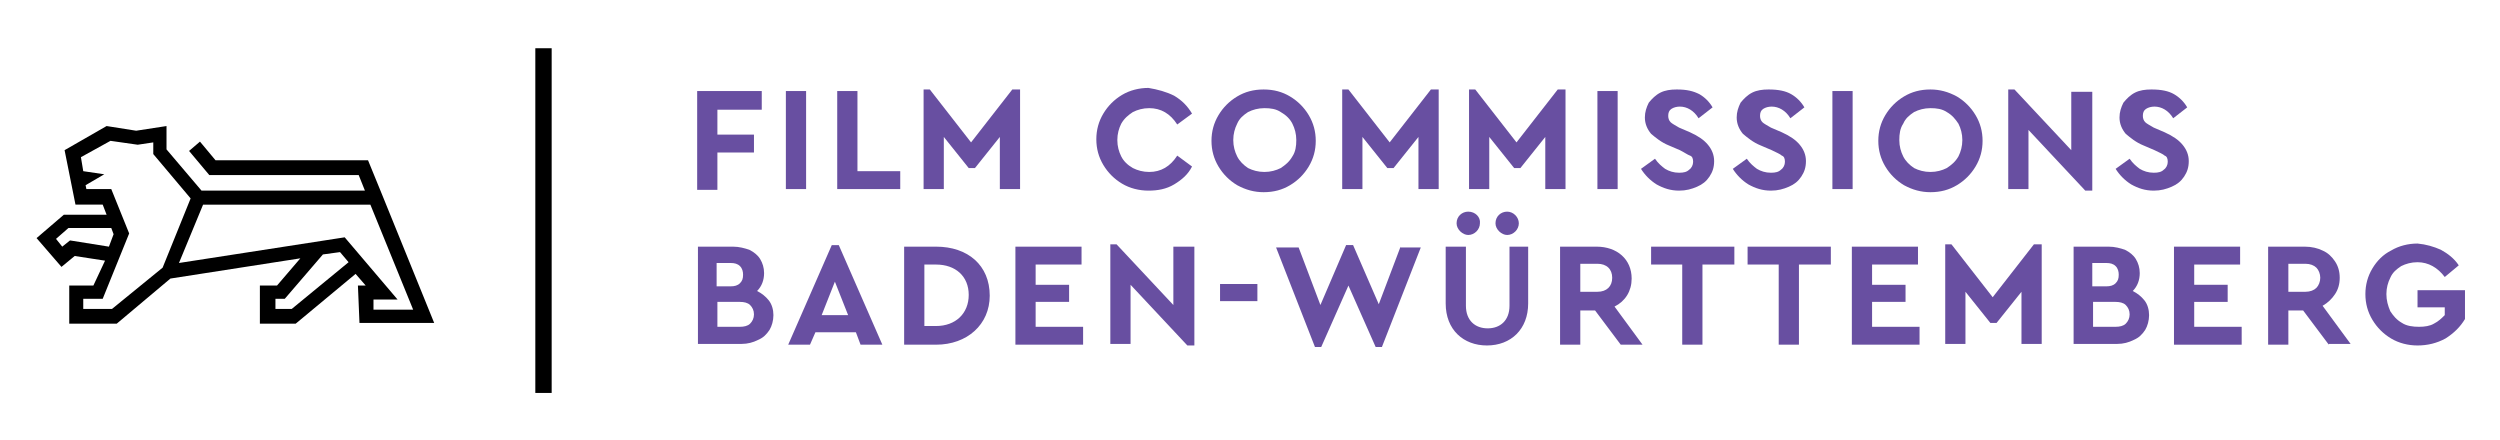
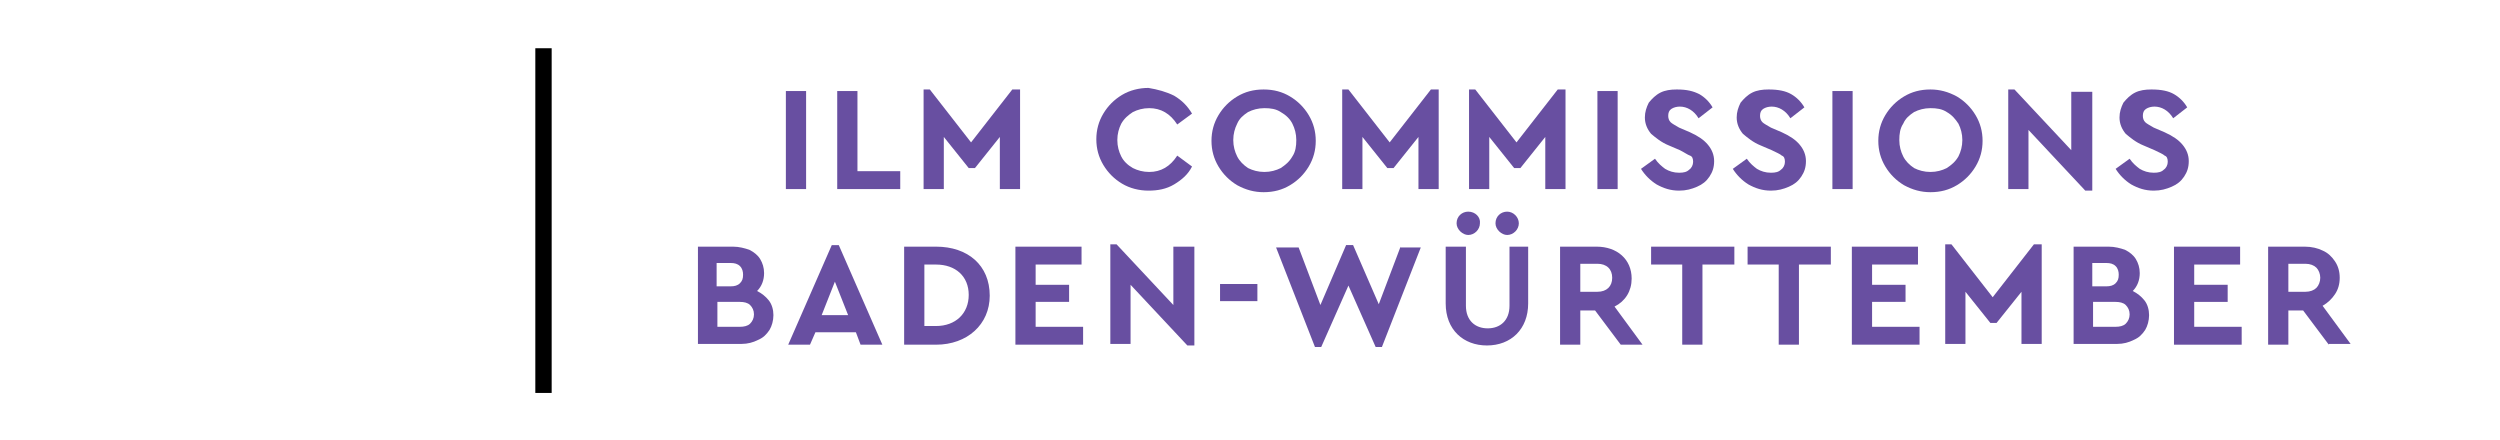
<svg xmlns="http://www.w3.org/2000/svg" version="1.1" id="Ebene_1" x="0px" y="0px" viewBox="0 0 321.3 56.6" style="enable-background:new 0 0 321.3 56.6;" xml:space="preserve">
  <style type="text/css">
	.st0{fill:#000000;}
	.st1{fill:#684fa1;}
</style>
  <g>
    <rect x="68.8" y="6.2" class="st0" width="2.1" height="44.3" />
-     <path class="st0" d="M44.3,30.5L23,33.8l3.1-7.5h21.5l5.5,13.5H48v-1.3h3.1L44.3,30.5z M37.5,39.7h-2.1v-1.3h1.2l4.9-5.7l2.2-0.3   l1.1,1.3L37.5,39.7z M14.4,39.7h-3.7v-1.3h2.5l3.4-8.4l-2.3-5.7h-3.2L11,23.8l2.4-1.4L10.7,22l-0.3-1.8l3.8-2.1l3.5,0.5l2-0.3v1.5   l4.8,5.7l-3.6,8.9L14.4,39.7z M9,30.9L8,31.7l-0.8-1l1.6-1.4h5.5l0.3,0.8l-0.6,1.6L9,30.9z M46.2,41.5h9.6L49.1,25l-1.8-4.4H27.7   l-2-2.4l-1.4,1.2l2.6,3.1h19.2l0.8,2h-21l-4.5-5.3l0-3l-3.9,0.6l-3.8-0.6l-5.4,3.1l1.4,7h3.5l0.5,1.3H8.2l-3.5,3l3.2,3.7l1.7-1.4   l3.9,0.6L12,36.7H8.9v4.9H15l6.9-5.8l16.7-2.6l-3,3.5h-2.2v4.9h4.6l7.7-6.4l1.3,1.5h-1" />
    <g>
-       <path class="st1" d="M97.9,14.1h-5.7v3.2h4.7v2.3h-4.7v4.8h-2.6V11.7h8.3V14.1z" />
      <path class="st1" d="M103.6,24.3H101V11.7h2.6V24.3z" />
      <path class="st1" d="M110.2,22h5.5v2.3h-8.1V11.7h2.6V22z" />
      <path class="st1" d="M131.1,11.5v12.8h-2.6v-6.7l-3.2,4h-0.8l-3.2-4v6.7h-2.6V11.5h0.8l5.3,6.8l5.3-6.8H131.1z" />
      <path class="st1" d="M150.9,12.3c1,0.6,1.7,1.3,2.3,2.3l-1.9,1.4c-0.9-1.4-2.1-2.1-3.6-2.1c-0.8,0-1.5,0.2-2.1,0.5    c-0.6,0.4-1.1,0.8-1.5,1.5c-0.3,0.6-0.5,1.3-0.5,2.1s0.2,1.5,0.5,2.1c0.3,0.6,0.8,1.1,1.5,1.5c0.6,0.3,1.3,0.5,2.1,0.5    c1.5,0,2.7-0.7,3.6-2.1l1.9,1.4c-0.5,1-1.3,1.7-2.3,2.3c-1,0.6-2.1,0.8-3.3,0.8c-1.2,0-2.4-0.3-3.4-0.9c-1-0.6-1.8-1.4-2.4-2.4    c-0.6-1-0.9-2.1-0.9-3.3c0-1.2,0.3-2.3,0.9-3.3c0.6-1,1.4-1.8,2.4-2.4c1-0.6,2.2-0.9,3.4-0.9C148.8,11.5,149.9,11.8,150.9,12.3z" />
      <path class="st1" d="M165.8,12.4c1,0.6,1.8,1.4,2.4,2.4c0.6,1,0.9,2.1,0.9,3.3c0,1.2-0.3,2.3-0.9,3.3c-0.6,1-1.4,1.8-2.4,2.4    c-1,0.6-2.1,0.9-3.4,0.9c-1.2,0-2.3-0.3-3.4-0.9c-1-0.6-1.8-1.4-2.4-2.4c-0.6-1-0.9-2.1-0.9-3.3c0-1.2,0.3-2.3,0.9-3.3    c0.6-1,1.4-1.8,2.4-2.4c1-0.6,2.1-0.9,3.4-0.9C163.7,11.5,164.8,11.8,165.8,12.4z M160.4,14.4c-0.6,0.4-1.1,0.8-1.4,1.5    c-0.3,0.6-0.5,1.3-0.5,2.1s0.2,1.5,0.5,2.1c0.3,0.6,0.8,1.1,1.4,1.5c0.6,0.3,1.3,0.5,2.1,0.5c0.8,0,1.5-0.2,2.1-0.5    c0.6-0.4,1.1-0.8,1.5-1.5c0.4-0.6,0.5-1.3,0.5-2.1c0-0.8-0.2-1.5-0.5-2.1c-0.3-0.6-0.8-1.1-1.5-1.5c-0.6-0.4-1.3-0.5-2.1-0.5    C161.7,13.9,161,14.1,160.4,14.4z" />
      <path class="st1" d="M184.9,11.5v12.8h-2.6v-6.7l-3.2,4h-0.8l-3.2-4v6.7h-2.6V11.5h0.8l5.3,6.8l5.3-6.8H184.9z" />
      <path class="st1" d="M201.2,11.5v12.8h-2.6v-6.7l-3.2,4h-0.8l-3.2-4v6.7h-2.6V11.5h0.8l5.3,6.8l5.3-6.8H201.2z" />
      <path class="st1" d="M207.9,24.3h-2.6V11.7h2.6V24.3z" />
      <path class="st1" d="M218.4,12.1c0.7,0.4,1.3,1,1.7,1.7l-1.8,1.4c-0.6-1-1.5-1.5-2.4-1.5c-0.4,0-0.8,0.1-1.1,0.3    c-0.3,0.2-0.4,0.5-0.4,0.9c0,0.3,0.1,0.6,0.3,0.8c0.2,0.2,0.6,0.4,1.1,0.7l1.4,0.6c1.1,0.5,1.8,1,2.3,1.6c0.5,0.6,0.8,1.3,0.8,2.1    c0,0.8-0.2,1.4-0.6,2c-0.4,0.6-0.9,1-1.6,1.3c-0.7,0.3-1.4,0.5-2.3,0.5c-1.1,0-2-0.3-2.9-0.8c-0.8-0.5-1.5-1.2-2-2l1.8-1.3    c0.4,0.6,0.9,1,1.3,1.3c0.5,0.3,1.1,0.5,1.8,0.5c0.6,0,1-0.1,1.3-0.4c0.3-0.2,0.5-0.6,0.5-1c0-0.4-0.1-0.7-0.4-0.8    s-0.7-0.4-1.3-0.7l-1.4-0.6c-1-0.4-1.7-1-2.3-1.5c-0.5-0.6-0.8-1.3-0.8-2.1c0-0.7,0.2-1.3,0.5-1.9c0.4-0.5,0.9-1,1.5-1.3    c0.6-0.3,1.3-0.4,2.1-0.4C216.8,11.5,217.6,11.7,218.4,12.1z" />
      <path class="st1" d="M230.2,12.1c0.7,0.4,1.3,1,1.7,1.7l-1.8,1.4c-0.6-1-1.5-1.5-2.4-1.5c-0.4,0-0.8,0.1-1.1,0.3    c-0.3,0.2-0.4,0.5-0.4,0.9c0,0.3,0.1,0.6,0.3,0.8c0.2,0.2,0.6,0.4,1.1,0.7l1.4,0.6c1.1,0.5,1.8,1,2.3,1.6c0.5,0.6,0.8,1.3,0.8,2.1    c0,0.8-0.2,1.4-0.6,2c-0.4,0.6-0.9,1-1.6,1.3c-0.7,0.3-1.4,0.5-2.3,0.5c-1.1,0-2-0.3-2.9-0.8c-0.8-0.5-1.5-1.2-2-2l1.8-1.3    c0.4,0.6,0.9,1,1.3,1.3c0.5,0.3,1.1,0.5,1.8,0.5c0.6,0,1-0.1,1.3-0.4c0.3-0.2,0.5-0.6,0.5-1c0-0.4-0.1-0.7-0.4-0.8    c-0.2-0.2-0.7-0.4-1.3-0.7l-1.4-0.6c-1-0.4-1.7-1-2.3-1.5c-0.5-0.6-0.8-1.3-0.8-2.1c0-0.7,0.2-1.3,0.5-1.9c0.4-0.5,0.9-1,1.5-1.3    c0.6-0.3,1.3-0.4,2.1-0.4C228.6,11.5,229.5,11.7,230.2,12.1z" />
      <path class="st1" d="M238.1,24.3h-2.6V11.7h2.6V24.3z" />
      <path class="st1" d="M251.5,12.4c1,0.6,1.8,1.4,2.4,2.4c0.6,1,0.9,2.1,0.9,3.3c0,1.2-0.3,2.3-0.9,3.3c-0.6,1-1.4,1.8-2.4,2.4    c-1,0.6-2.1,0.9-3.4,0.9c-1.2,0-2.3-0.3-3.4-0.9c-1-0.6-1.8-1.4-2.4-2.4c-0.6-1-0.9-2.1-0.9-3.3c0-1.2,0.3-2.3,0.9-3.3    c0.6-1,1.4-1.8,2.4-2.4c1-0.6,2.1-0.9,3.4-0.9C249.3,11.5,250.4,11.8,251.5,12.4z M246,14.4c-0.6,0.4-1.1,0.8-1.4,1.5    c-0.4,0.6-0.5,1.3-0.5,2.1s0.2,1.5,0.5,2.1s0.8,1.1,1.4,1.5c0.6,0.3,1.3,0.5,2.1,0.5c0.8,0,1.5-0.2,2.1-0.5    c0.6-0.4,1.1-0.8,1.5-1.5c0.3-0.6,0.5-1.3,0.5-2.1c0-0.8-0.2-1.5-0.5-2.1c-0.4-0.6-0.8-1.1-1.5-1.5c-0.6-0.4-1.3-0.5-2.1-0.5    C247.3,13.9,246.6,14.1,246,14.4z" />
      <path class="st1" d="M268.9,11.7v12.8H268l-7.3-7.8v7.6h-2.6V11.5h0.8l7.3,7.8v-7.5H268.9z" />
      <path class="st1" d="M279.4,12.1c0.7,0.4,1.3,1,1.7,1.7l-1.8,1.4c-0.6-1-1.5-1.5-2.4-1.5c-0.4,0-0.8,0.1-1.1,0.3    c-0.3,0.2-0.4,0.5-0.4,0.9c0,0.3,0.1,0.6,0.3,0.8c0.2,0.2,0.6,0.4,1.1,0.7l1.4,0.6c1.1,0.5,1.8,1,2.3,1.6c0.5,0.6,0.8,1.3,0.8,2.1    c0,0.8-0.2,1.4-0.6,2c-0.4,0.6-0.9,1-1.6,1.3c-0.7,0.3-1.4,0.5-2.3,0.5c-1.1,0-2-0.3-2.9-0.8c-0.8-0.5-1.5-1.2-2-2l1.8-1.3    c0.4,0.6,0.9,1,1.3,1.3c0.5,0.3,1.1,0.5,1.8,0.5c0.6,0,1-0.1,1.3-0.4c0.3-0.2,0.5-0.6,0.5-1c0-0.4-0.1-0.7-0.4-0.8    c-0.2-0.2-0.7-0.4-1.3-0.7l-1.4-0.6c-1-0.4-1.7-1-2.3-1.5c-0.5-0.6-0.8-1.3-0.8-2.1c0-0.7,0.2-1.3,0.5-1.9c0.4-0.5,0.9-1,1.5-1.3    c0.6-0.3,1.3-0.4,2.1-0.4C277.8,11.5,278.7,11.7,279.4,12.1z" />
    </g>
    <g>
      <path class="st1" d="M98.8,38.6c0.4,0.5,0.6,1.2,0.6,1.9c0,0.7-0.2,1.4-0.5,1.9c-0.4,0.6-0.8,1-1.5,1.3c-0.6,0.3-1.3,0.5-2.1,0.5    h-5.6V31.7h4.5c0.8,0,1.5,0.2,2.1,0.4c0.6,0.3,1.1,0.7,1.4,1.2c0.3,0.5,0.5,1.1,0.5,1.8c0,0.9-0.3,1.7-0.9,2.3    C97.9,37.7,98.4,38.1,98.8,38.6z M92.1,33.9v2.9h1.8c0.5,0,0.9-0.1,1.2-0.4c0.3-0.3,0.4-0.6,0.4-1.1c0-0.4-0.1-0.8-0.4-1.1    c-0.3-0.3-0.7-0.4-1.2-0.4H92.1z M96.4,41.6c0.3-0.3,0.5-0.7,0.5-1.2c0-0.5-0.2-0.9-0.5-1.2c-0.3-0.3-0.8-0.4-1.3-0.4h-2.9V42h2.9    C95.6,42,96.1,41.9,96.4,41.6z" />
    </g>
    <g>
      <path class="st1" d="M110.6,44.3h2.8l-5.6-12.8h-0.9l-5.6,12.8h2.8l0.7-1.6h5.2L110.6,44.3z M109,40.5h-3.4l1.7-4.3L109,40.5z     M120.3,31.7h-4.1v12.6h4.1c4,0,6.9-2.6,6.9-6.3C127.2,34.1,124.4,31.7,120.3,31.7L120.3,31.7z M120.3,34c2.5,0,4.2,1.5,4.2,3.9    c0,2.4-1.7,4-4.2,4h-1.5V34H120.3z M139,31.7h-8.5v12.6h8.7v-2.3h-6.1v-3.2h4.3v-2.2h-4.3V34h5.9V31.7z M150.8,31.7v7.5l-7.3-7.8    h-0.8v12.8h2.6v-7.6l7.3,7.8h0.9V31.7H150.8z M161.6,36.5h-4.8v2.2h4.8V36.5z M180,31.7l-2.8,7.4l-3.3-7.6h-0.9l-3.3,7.7l-2.8-7.4    h-2.9l5,12.8h0.8l3.5-7.9l3.5,7.9h0.8l5-12.8H180z M188.7,27.2c-0.8,0-1.5,0.6-1.5,1.5c0,0.8,0.8,1.5,1.5,1.5    c0.8,0,1.5-0.7,1.5-1.5C190.3,27.9,189.6,27.2,188.7,27.2L188.7,27.2z M193.7,27.2c-0.8,0-1.5,0.6-1.5,1.5c0,0.8,0.8,1.5,1.5,1.5    c0.8,0,1.5-0.7,1.5-1.5C195.2,27.9,194.5,27.2,193.7,27.2L193.7,27.2z M196.5,31.7H194v7.6c0,1.9-1.2,2.9-2.8,2.9    c-1.6,0-2.8-1-2.8-2.9v-7.6h-2.6V39c0,3.4,2.3,5.4,5.3,5.4c3.1,0,5.3-2.1,5.3-5.4V31.7z M211.1,44.3l-3.6-4.9    c1.4-0.7,2.2-2,2.2-3.6c0-2.5-1.9-4.1-4.5-4.1h-4.7v12.6h2.6v-4.4h1.9l3.3,4.4H211.1z M203.1,33.9h2.2c1.2,0,1.9,0.7,1.9,1.8    c0,1.1-0.7,1.8-1.9,1.8h-2.2V33.9z" />
    </g>
    <g>
      <path class="st1" d="M222.8,34h-4v10.3h-2.6V34h-4v-2.3h10.7V34z" />
      <path class="st1" d="M235.2,34h-4v10.3h-2.6V34h-4v-2.3h10.7V34z" />
      <path class="st1" d="M246.5,34h-5.9v2.6h4.3v2.2h-4.3v3.2h6.1v2.3H238V31.7h8.5V34z" />
      <path class="st1" d="M262.4,31.4v12.8h-2.6v-6.7l-3.2,4h-0.8l-3.2-4v6.7h-2.6V31.4h0.8l5.3,6.8l5.3-6.8H262.4z" />
      <path class="st1" d="M275.6,38.6c0.4,0.5,0.6,1.2,0.6,1.9c0,0.7-0.2,1.4-0.5,1.9c-0.4,0.6-0.8,1-1.5,1.3c-0.6,0.3-1.3,0.5-2.1,0.5    h-5.6V31.7h4.5c0.8,0,1.5,0.2,2.1,0.4c0.6,0.3,1.1,0.7,1.4,1.2c0.3,0.5,0.5,1.1,0.5,1.8c0,0.9-0.3,1.7-0.9,2.3    C274.7,37.7,275.2,38.1,275.6,38.6z M268.9,33.9v2.9h1.8c0.5,0,0.9-0.1,1.2-0.4c0.3-0.3,0.4-0.6,0.4-1.1c0-0.4-0.1-0.8-0.4-1.1    c-0.3-0.3-0.7-0.4-1.2-0.4H268.9z M273.2,41.6c0.3-0.3,0.5-0.7,0.5-1.2c0-0.5-0.2-0.9-0.5-1.2c-0.3-0.3-0.8-0.4-1.3-0.4h-2.9V42    h2.9C272.4,42,272.9,41.9,273.2,41.6z" />
      <path class="st1" d="M287.9,34H282v2.6h4.3v2.2H282v3.2h6.1v2.3h-8.7V31.7h8.5V34z" />
      <path class="st1" d="M299.3,44.3l-3.3-4.4h-1.9v4.4h-2.6V31.7h4.7c0.9,0,1.7,0.2,2.3,0.5c0.7,0.3,1.2,0.8,1.6,1.4    c0.4,0.6,0.6,1.3,0.6,2.1c0,0.8-0.2,1.5-0.6,2.1c-0.4,0.6-0.9,1.1-1.6,1.5l3.6,4.9H299.3z M294.1,37.5h2.2c0.6,0,1.1-0.2,1.4-0.5    c0.3-0.3,0.5-0.8,0.5-1.3c0-0.5-0.2-1-0.5-1.3c-0.3-0.3-0.8-0.5-1.4-0.5h-2.2V37.5z" />
    </g>
    <g>
-       <path class="st1" d="M313.7,32.1c0.9,0.5,1.7,1.1,2.3,2l-1.8,1.5c-0.9-1.2-2.1-1.9-3.5-1.9c-0.8,0-1.5,0.2-2.1,0.5    c-0.6,0.4-1.1,0.8-1.4,1.5c-0.3,0.6-0.5,1.3-0.5,2.1c0,0.8,0.2,1.5,0.5,2.2c0.4,0.6,0.8,1.1,1.5,1.5c0.6,0.4,1.4,0.5,2.2,0.5    c0.7,0,1.4-0.1,1.9-0.4c0.6-0.3,1-0.7,1.4-1.1v-1h-3.5v-2.2h6.1v3.7c-0.6,1-1.4,1.8-2.5,2.5c-1.1,0.6-2.3,0.9-3.6,0.9    c-1.2,0-2.4-0.3-3.4-0.9c-1-0.6-1.8-1.4-2.4-2.4c-0.6-1-0.9-2.1-0.9-3.3c0-1.2,0.3-2.3,0.9-3.3c0.6-1,1.4-1.8,2.4-2.3    c1-0.6,2.2-0.9,3.4-0.9C311.8,31.4,312.8,31.7,313.7,32.1z" />
-     </g>
+       </g>
  </g>
</svg>